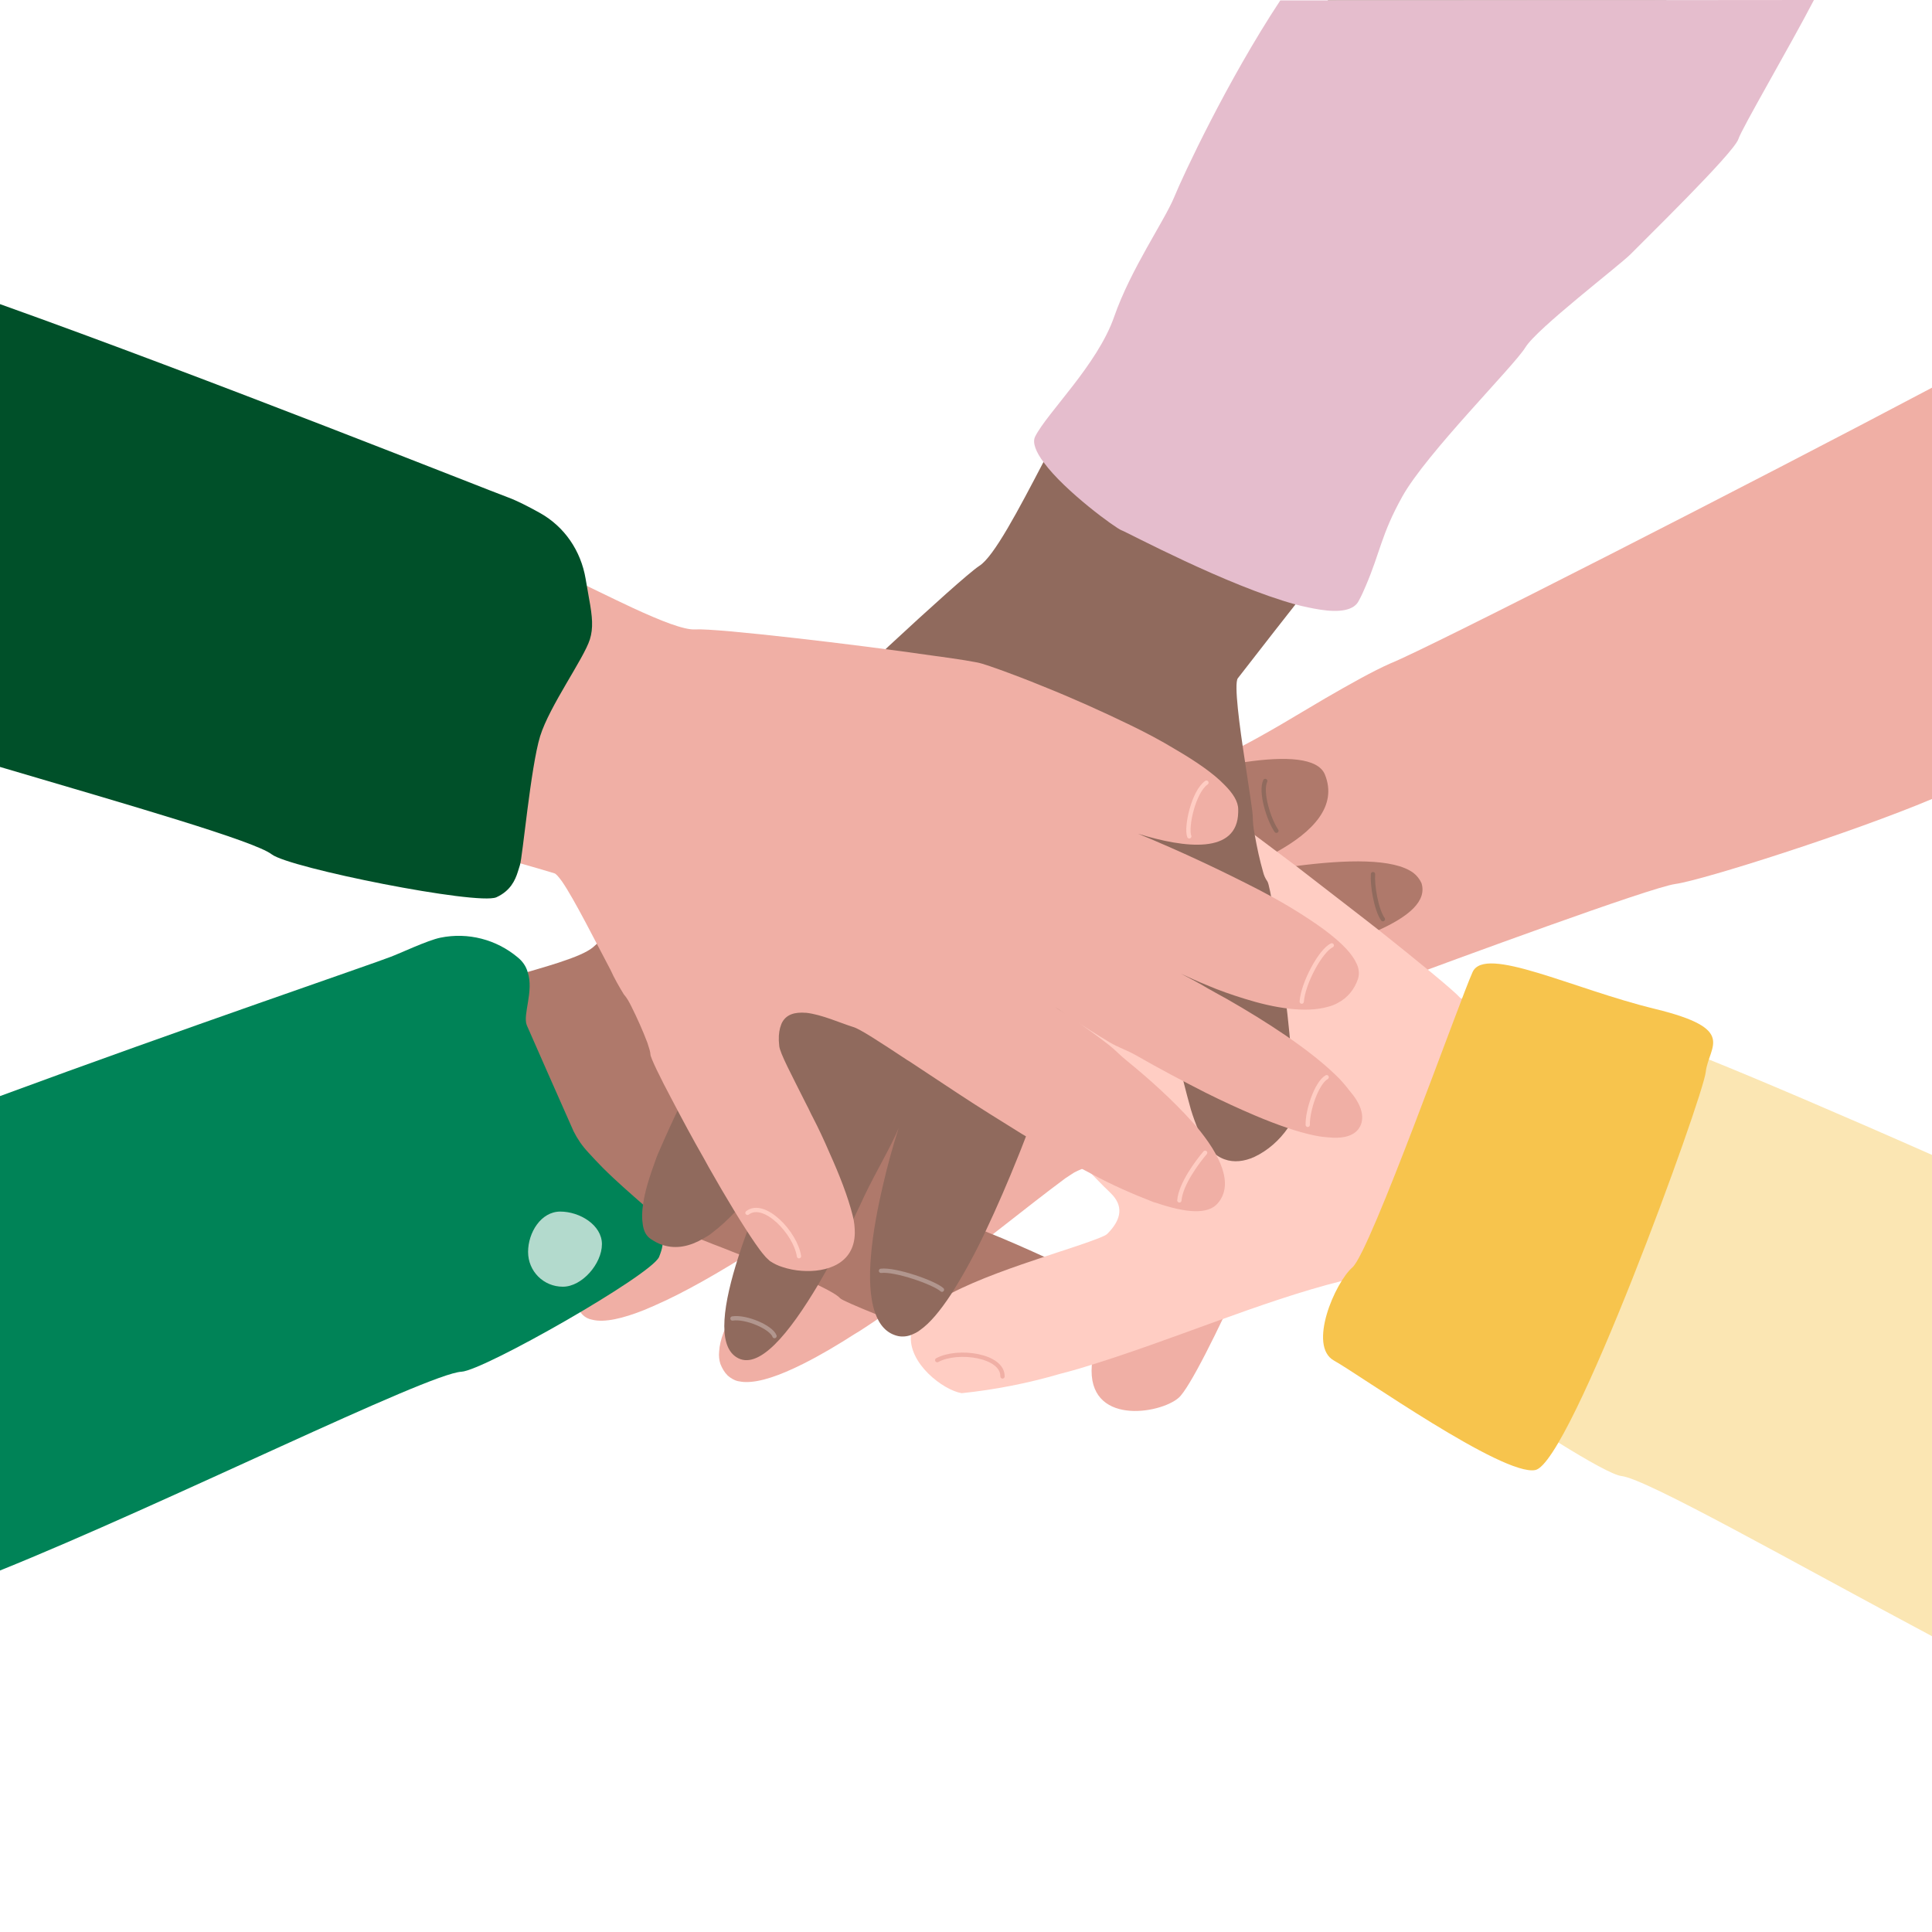
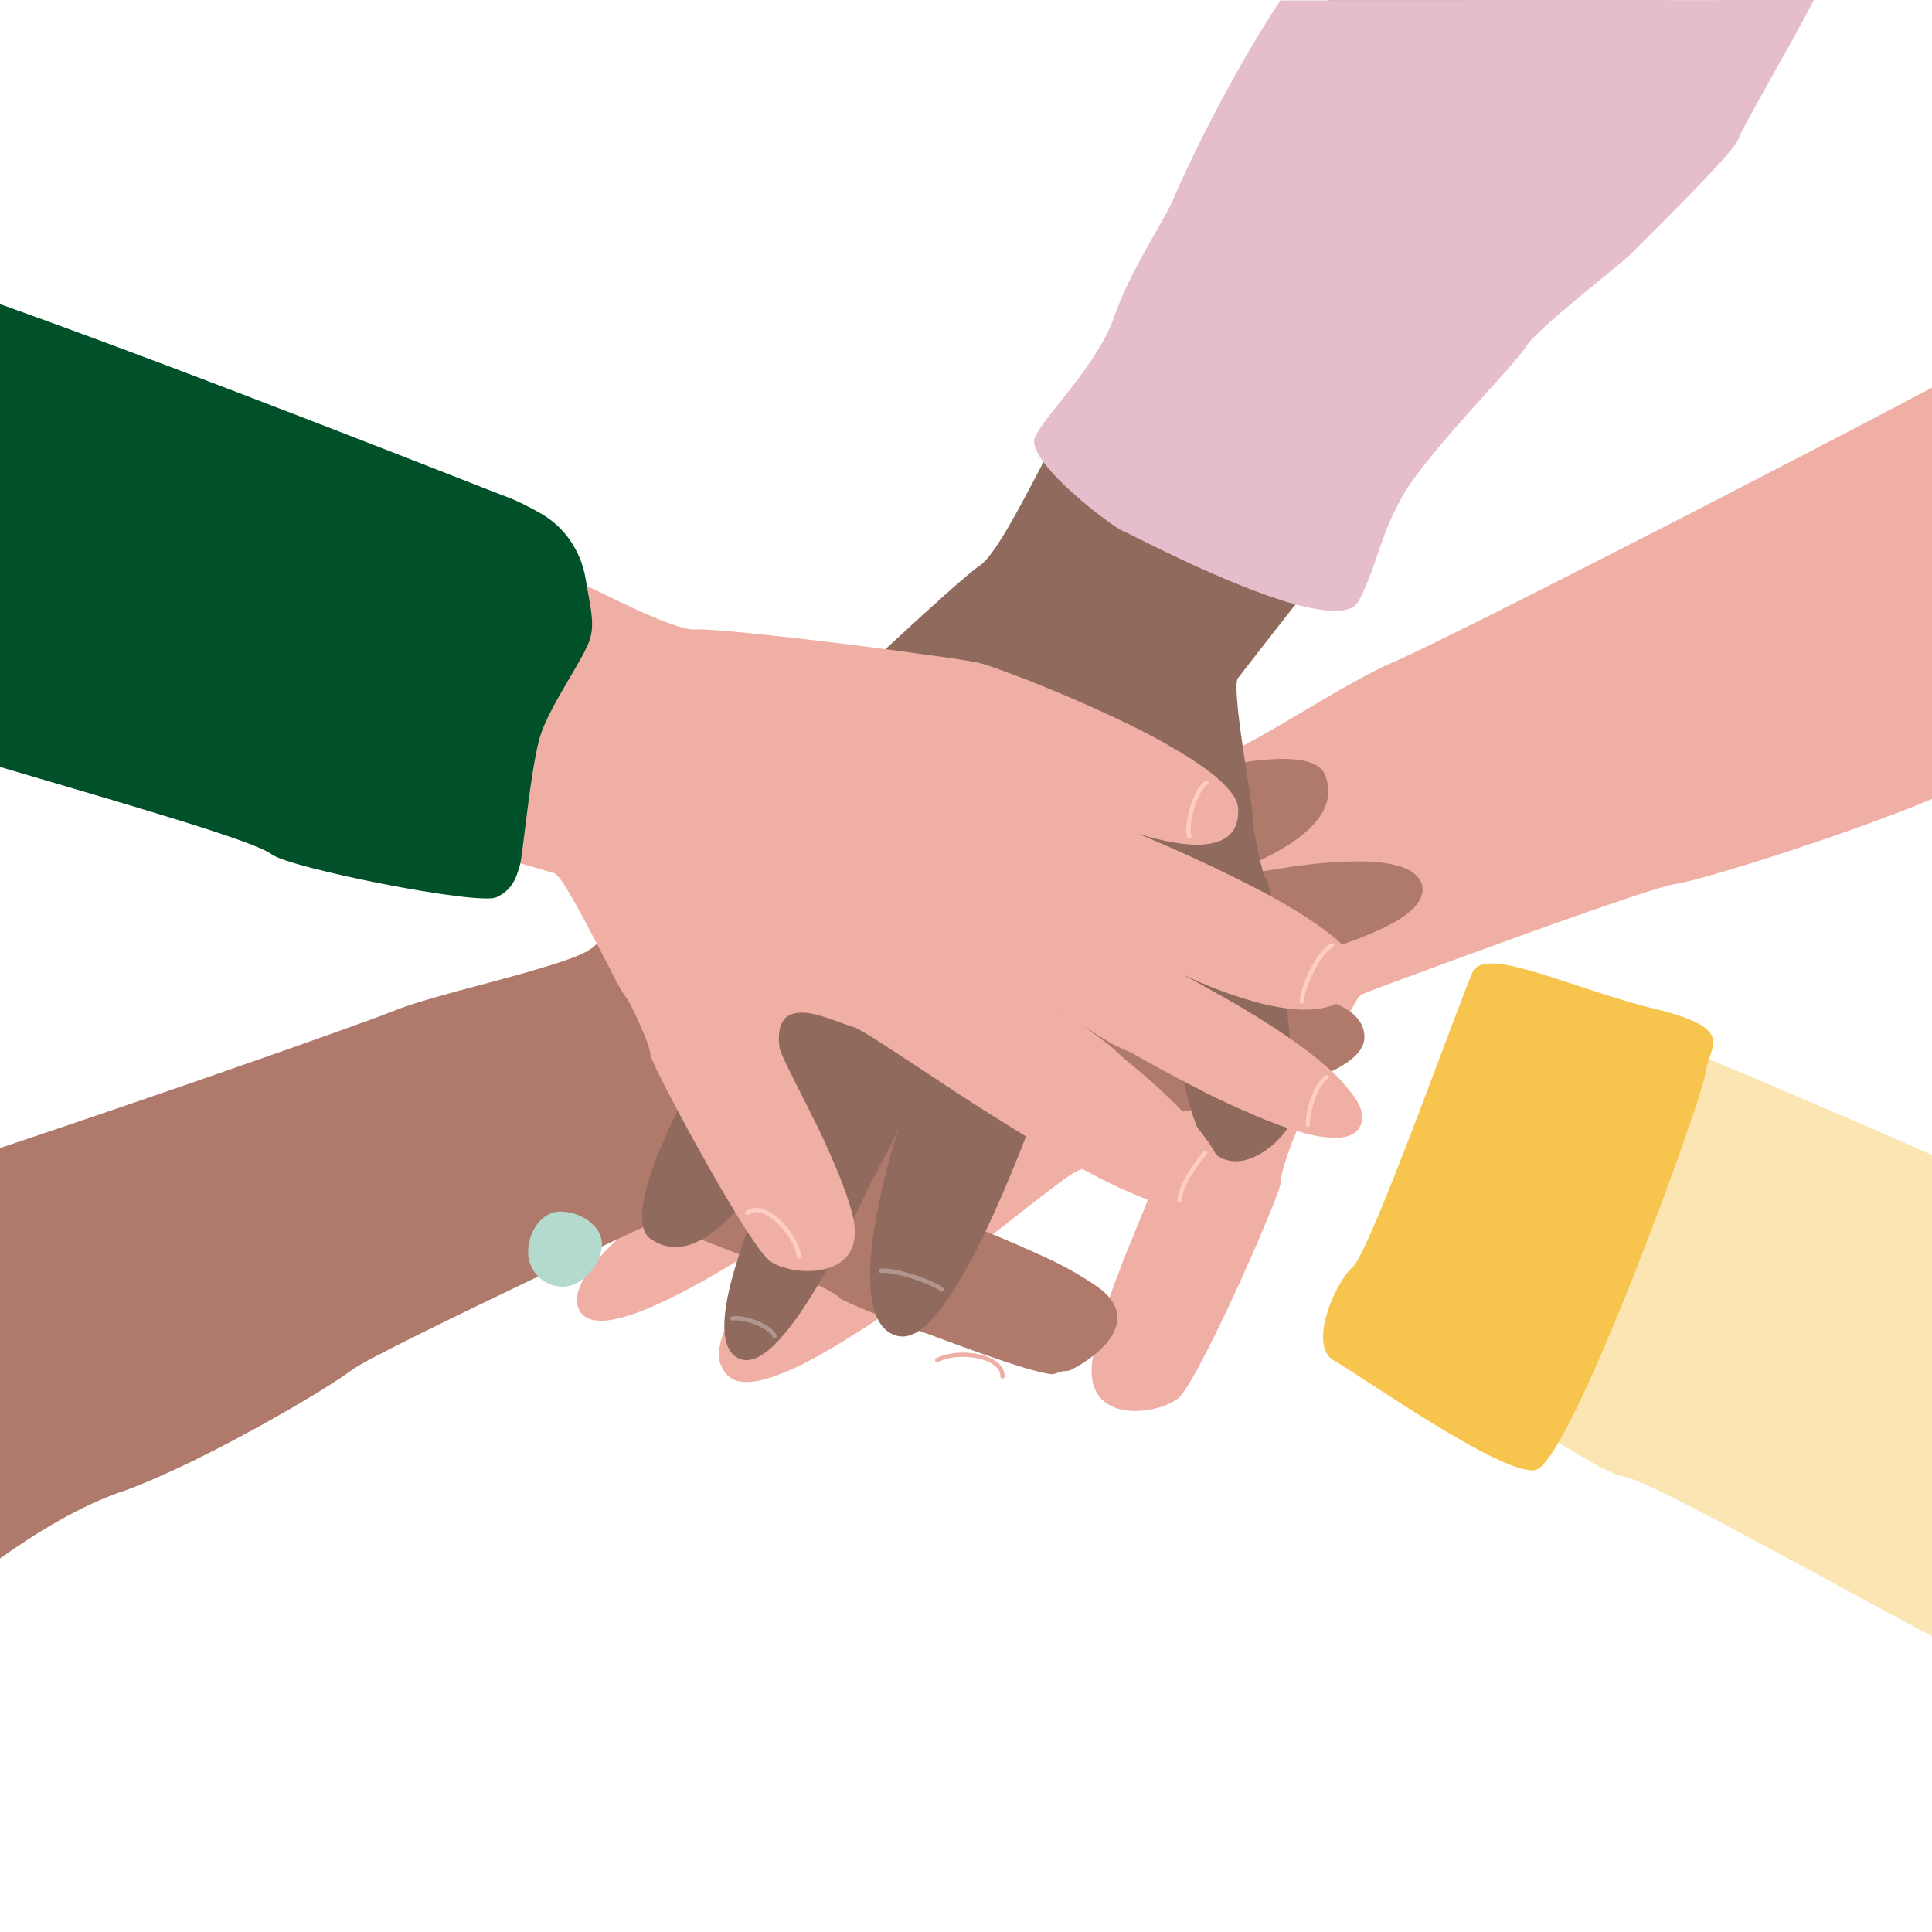
<svg xmlns="http://www.w3.org/2000/svg" version="1.1" viewBox="0 0 450 450">
  <style>
    .st0{fill:#f0afa5}
  </style>
  <path fill="#f0afa5" d="M450 90.3v95.8c-18.5 7.8-53.3 18.9-59.8 19.8-5.8.8-51.1 17.5-67.3 23.5-3.2 1.2-5.2 2-5.7 2.2-.6.2-1.6 1.9-2.8 4.2-.7 1.4-1.5 3.1-2.3 4.9-.7 1.6-1.4 3.2-2.1 4.9-2.5 5.7-4.9 11.6-6.1 14.2l-.6 1.2c-1.6 2.3-5.2 12.3-5 14.5 0 .1 0 .4-.2.8-.1.5-.3 1.1-.6 1.8l-.9 2.4c-1 2.5-2.3 5.6-3.8 9.1-1 2.4-2.2 4.9-3.3 7.5-5.7 12.6-12.5 26.4-15 28.5-4.4 3.8-21.3 6.5-20.2-7.6 0-.5.1-1 .2-1.5.5-3.2 1.3-6.3 2.3-9.4 1.9-6 4.4-12.5 6.6-17.9l.6-1.4c1-2.6 2-4.9 2.8-6.9 1-2.5 1.6-4.4 1.6-5.2.1-12.9-11.7-5.3-17.4-3l-.8.4c-.5.3-1.2.8-2 1.3-2.4 1.8-4.8 3.6-7.1 5.4-4.5 3.5-10.2 8-16.5 12.8l-5.6 4.2c-5.1 3.9-10.4 7.6-15.7 11.2-1.4.9-2.8 1.9-4.2 2.7-3.9 2.5-7.9 4.9-12.1 7-5.4 2.7-10 4.3-13.4 4.2-.6 0-1.1-.1-1.7-.2-.9-.2-1.7-.7-2.4-1.3-.8-.8-1.3-1.7-1.7-2.7-.3-.9-.4-1.9-.3-2.9.3-5.4 4.9-12.3 10.8-19.1 1.5-1.7 3.1-3.5 4.7-5.1 4.6-4.7 9.4-9.2 14.4-13.5 3.1-2.7 5.5-4.6 6.3-5.3-9.1 6.8-18.4 13.3-28 19.4-7.9 5-16.3 9.9-23.5 13l-2.1.9c-5 2-9.3 3-12.1 2.3-1.8-.3-3.1-1.6-3.5-3.4-.9-3.9 2.9-9.2 8.6-14.7 3.8-3.6 8.5-7.4 13.3-11 2.6-1.9 5.3-3.8 8-5.7l2.7-1.8c2.1-1.4 4-2.6 5.8-3.8l.4-.2-.4.2c-1.7 1-3.6 2-5.5 2.9-.7.4-1.4.7-2.1 1-3.1 1.5-6.2 2.8-9.4 3.9-2.5.9-5.1 1.6-7.5 2-4.6.9-8.7.8-11.9-1-1.9-1.1-3.5-2.8-4.3-4.8-.5-1.2-.4-2.4.1-3.6 1.7-4.9 9.4-11.1 19-17.4l.2-.1c7.4-4.8 15.1-9.2 22.9-13.3 1.5-.8 3.1-1.6 4.7-2.5.6-.3 1.1-.6 1.6-.9l-1.9.7c-2.3.9-4.7 1.6-7.1 2.2-5.1 1.1-9.6 1.2-12.2-1.1-.3-.2-.6-.5-.8-.8-.9-1.1-1.5-2.7-1.6-4.8-.1-3.1 3.1-6.9 8.1-11.1 1.1-.9 2.4-1.9 3.7-2.9 1.9-1.4 4-2.8 6.2-4.2 15.5-10 35.9-19.4 38.7-20.5 1.1-.4 5-1.4 10.5-2.6 17.5-3.9 50.5-10.6 55.5-10.7 1.6 0 4.4-1.1 7.9-2.8 3.1-1.5 6.8-3.6 10.6-5.8 3.4-2 6.9-4.1 10.3-6.1 5.7-3.3 11.2-6.4 15.3-8.2 9-3.6 85.5-42.7 126.1-64.2z" class="st0" />
  <path d="M321 216.7c-1.8.8-3.7 1.6-5.6 2.3-2.9 1.1-6 2.1-9.3 3-2.5.7-5 1.4-7.6 2.1l-3.9.9c-6.8 1.6-13.7 3.1-20.6 4.3l-2.2.4c-7.4 1.3-12.6 2.1-13 2.2 5.7-.7 11.5-1.2 17.2-1.4 1.3-.1 2.6-.1 4-.1 4.2-.1 8.7-.1 13 .1 3 .2 5.9.4 8.9.9 2.5.4 4.8.9 6.8 1.5 5.4 1.7 9.1 4.4 9.1 8.7 0 4-5.2 7.4-13.3 10.3-1.4.5-2.8.9-4.2 1.4-1.6.5-3.3.9-5 1.4-5.8 1.5-11.7 2.7-17.6 3.8-3.1.6-6.2 1.1-9.4 1.6l-1.7.3c-10.2 1.6-20 2.8-27.3 3.8-2.3.3-4.4.6-6.1.9-3.3.5-5.6.9-6.4 1.3l-.7.3c-6 2.5-18.3 5.6-9.4 14.3 1.1 1.1 6.4 3.1 13 5.9 4.8 1.9 9.5 4 14.1 6.1 4.1 1.9 8 4.1 11.8 6.7 10.2 7.3 1.4 15.2-4.9 18.7-1.7 1-1.9.9-3.2 1-.2 0-2.1.7-2.4.7-4.9-.5-18-5.3-30.6-10l-1.6-.6c-3.3-1.2-6.3-2.4-8.9-3.4-4.7-1.9-7.9-3.3-8.3-3.7-.6-.7-2.5-1.8-4.8-2.9-3.3-1.7-7.4-3.4-9.1-3.7-.6-.1-2.5-.8-5-1.8l-4.3-1.7-4.3-1.7c-1.4-.5-2.8-1.1-4.1-1.6-3.4-1.3-6.8-2.5-10.3-3.5-1.3-.3-2.2-.5-2.6-.3l-1.1.5c-8.2 3.8-16.5 7.7-24.7 11.6-18.4 8.8-40.3 19.4-43.6 21.9-5.6 4.3-33.3 20.7-52.2 27.8-10.9 3.5-21.9 10.5-29.6 16v-95.6c39.8-13.3 84.1-28.9 91.3-31.8 7.4-3 20.9-6.1 31.6-9.2 3.4-1 6.5-1.9 9-2.8 3.2-1.1 5.5-2.2 6.6-3.3 1.3-1.3 6.1-4.8 12.4-9.2 4.8-3.4 9.7-6.7 14.6-10l.2-.2c3.5-2.4 7-4.7 10.3-6.9 9-6 16.5-10.8 18.2-11.6.6-.3 1.9-.8 3.8-1.5 9.9-3.7 19.9-7 30.1-9.8 9.3-2.5 18.7-4.4 25.3-4.4 3.8 0 6.8.7 8.2 2.3.9.9 1.6 2 2 3.2 1 2.7-.1 5.3-2.3 7.7-3 3.3-8.2 6.2-13.6 8.6 6.6-2.2 13.3-4.2 20-6.1l.9-.2c2.1-.6 4.3-1.1 6.5-1.7 4.9-1.2 9.9-2.2 14.9-3 9.6-1.4 17-1 18.6 2.9 3 7.4-2.9 13.4-11.2 18-1.3.7-2.6 1.4-3.9 2-3.5 1.6-7.1 3-10.7 4.2-2.1.7-4.2 1.4-6.1 1.9 5.8-1.4 11.7-2.6 17.6-3.6 2.5-.4 5.1-.8 7.7-1.2 11.6-1.5 22.6-1.8 27.2 1.6.8.6 1.5 1.5 1.9 2.4 1.3 4.2-3 7.8-10.1 11z" style="fill:#af796b" />
-   <path d="M154.3 290.1c-.1.8-.4 1.7-.8 2.7-2 4.3-40.8 26.4-46 26.7-7.9.4-68.8 30.7-107.5 46.3V255.3c42-15.5 87.7-31.1 90.9-32.4 2.2-.8 8.7-3.9 11.7-4.5 6.4-1.3 13 .4 18 4.6 1.1.9 1.9 2 2.3 3.4 1.5 4.5-1.2 9.9-.2 12.4 1.9 4.4 7.9 17.9 10.9 24.7.9 1.8 2 3.4 3.4 4.9 1.1 1.2 2.2 2.4 3.4 3.6 3.2 3.2 6.8 6.3 9.3 8.5 1.7 1.5 2.8 2.6 3 3 .2.4.4.9.7 1.5.6 1.4 1.2 3.1.9 5.1z" style="fill:#008357" />
-   <path d="M450 279.1v92.4c-3.1-2-6.4-3.7-9.7-5.2-24.1-13-47.9-29-70.6-43.5-11.4-7.3-22.6-14.1-33.4-20-4.3-2.3-8.6-4.6-13-6.6-3.7.6-7.3 1.3-10.9 2.2-18.8 4.7-39.4 13.8-59.8 20-1.9.6-3.8 1.1-5.7 1.6-7.5 2.2-15.2 3.7-22.9 4.5-4.3-.7-12.6-7-11.8-13.7.1-.6.2-1.1.4-1.7.7-2 2.4-4 5.3-5.8 1.1-.7 2.3-1.4 3.5-2 6.5-3.4 15-6.3 22.2-8.7 5.2-1.7 9.8-3.2 12.3-4.2 1-.4 1.7-.7 2-1 3.6-3.6 3.6-6.7.9-9.4l-.6-.6c-2.8-2.5-7.7-8.9-14-10.8l-5.2-4.3c-2.1-.6-1.6 2.9-4 2.3-3.5-.9-5.2 2.6-9.1 1.8l-4.1-.9c-4.2-.9-8.4-1.8-12.7-2.7l-.8-.2c-7.4-1.5-14.7-3.2-22-5.1-1.6-.4-3.1-.9-4.6-1.3-1.4-.4-2.8-.8-4.1-1.3-6.1-2.1-11.1-4.4-14.2-7-1.3-1.1-2.4-2.4-3.1-4-.3-.8-.5-1.7-.5-2.6 0-.3.1-.6.1-.9.9-4.2 5.5-6.6 11.8-7.6 2.7-.5 5.5-.7 8.2-.8h.2c16.6-.6 37.6 3.6 39.2 3.9-1.9-.4-44.4-9.8-62.5-20.4l-.1-.1c-2.1-1.2-4.1-2.6-5.8-4.3-2-2.1-2.7-4.2-1.8-6.2 1.6-3.7 7.6-4.6 15.3-4.1l.9.1h.4c4.9.5 9.8 1.3 14.6 2.4 7.7 1.7 15.4 3.8 22.9 6.1-5.5-2-12.3-4.9-18.1-8.3l-.2-.1c-3.4-2.1-6.6-4.4-8.9-6.9-1.9-2-3.2-4.2-3.7-6.4-.2-1-.3-2-.2-3 .1-1.2.4-2.4 1-3.6.8-1.7 2.8-2.6 5.5-2.9 1.1-.1 2.4-.2 3.8-.1 4.3.2 9.7 1.3 15.6 2.9 11.5 3.1 24.9 8.2 35.3 12.4-10.2-5.4-19.8-12.9-13-20 .1-.2.3-.3.5-.5 1.4-1.3 4-1.9 7.3-1.8 8.3.3 21.5 4.4 33.3 8.8 2.2.8 4.3 1.7 6.4 2.5l.7.3c3.7 1.5 7.1 2.9 10 4.2 4.5 2 7.8 3.5 8.7 4.1 1.8 1.1 3.5 2.4 5.2 3.6l9.6 7.2c4.9 3.8 10.5 8.1 15.9 12.3l3.2 2.5c9.3 7.4 17.4 14 19.1 15.9l.4.1c8.2 3.4 19.1 8 31.8 13.4 7.3 3.1 15.1 6.4 23.3 9.9 17.9 8 36.1 15.6 54.3 23.2z" style="fill:#ffcdc3" />
  <path d="M450 269v112.1c-32.5-17.3-66.4-36.6-72.3-37.3-1.9-.2-7.8-3.5-14.7-7.8-12.5-7.8-28.3-19.1-29.4-22-1.1-3.7.2-7.4 2.7-11.2 4.5-7 12.7-14.3 16.6-22.5 3.5-6.6 5.6-20 7.8-24.2 2-3.1 6.4-7 11.5-9.8 5.6-3.1 12.2-4.9 17.4-2.8.9.2 3.9 1.4 8.5 3.3 10.7 4.3 30.2 12.6 51.9 22.2z" style="fill:#fbe6b3" />
  <path d="M357.6 342.4c8.2-1.6 39-86.6 39.7-92.7.7-6.1 7.5-10-11.8-14.7s-39.6-14.9-42.5-8.6-23.8 65.2-28 68.8c-4.1 3.6-10.4 18.3-4.3 21.7s39.4 27 46.9 25.5z" style="fill:#f7c44d" />
  <path d="M408.1 20.2s-21.4 16.2-32.5 33c-11.1 16.8-33.3 40.2-38.7 44.7-3.5 2.9-22 26.1-35.1 42.8l-5.1 6.5-8.4 10.8c-.9 1.3.4 11.1 1.7 19.5.9 6.1 1.8 11.6 1.8 12.8 0 .9.1 2.5.5 4.4.5 2.8 1.1 5.6 1.9 8.4.2.8.5 1.5 1 2.2.3.4.9 3.4 1.6 7.7.3 1.9.6 4.2 1 6.6l.6 4.5.9 6.9.1 1.3c.7 5.5 1.2 11.1 1.6 15.9l.2 2.7.1 2c.2 3.8.2 6.6-.2 7.7-.3.8-.6 1.5-1.1 2.1-2 2.9-4.7 5.3-7.9 6.8-4.5 2-9.7 1.4-12.9-6.1-.7-1.6-1.3-3.3-1.8-4.9l-.9-3.3c-2.2-8-3.6-17.4-4.8-24.3l-.1-1-.3-1.8-.1-.7c-.5-3.1-1-5.3-1.5-6-6.7-11-12.7 1.6-16.4 6.6-.8 1.1-2.6 5.7-5 12.2l-.5 1.2-3.1 8.4c-1.8 4.8-3.6 9.6-5.5 14.3l-1.4 3.6-.6 1.5c-2.4 6-5 12-7.6 17.5-2.4 5.1-5.1 10.1-8.1 14.8-2.5 3.8-4.9 6.7-7.2 8.3-.6.5-1.3.8-2 1.1-1 .4-2.1.5-3.1.3-2.7-.6-4.4-2.6-5.4-5.5-2.4-6.9-.7-18.8 1.9-29.8 1-4.4 2.2-8.7 3.6-13.1-1.9 4.5-5.1 9.8-7.9 15.6-3.2 7-6.8 13.9-10.7 20.6-7 11.8-14.1 20.4-19.2 17.1-4.5-2.9-3-12.5.5-23.4l.3-.9c.6-1.9 1.3-3.8 2-5.7 2.6-6.8 5.5-13.6 8.7-20.2l1.4-2.8c-.5.8-.9 1.7-1.5 2.6-3.1 5.4-7.2 11.6-11.6 16.5-1.7 1.8-3.5 3.5-5.5 5-.6.5-1.3.9-2 1.3-3.1 1.8-6.3 2.5-9.4 1.5-1-.3-1.9-.8-2.8-1.4-1.1-.7-1.7-1.9-1.9-3.5-.2-1.3-.2-2.9.1-4.7.4-2.9 1.5-6.4 2.9-10.2.3-.9.7-1.8 1.1-2.7 2.9-6.7 6.1-13.3 9.6-19.7 1.7-3.2 3.5-6.3 5.2-9.3l.9-1.6c.8-1.4 1.7-2.8 2.5-4.2l.9-1.6c-1.7 2.4-3.7 4.6-5.7 6.8-2.4 2.4-4.9 4.4-7.2 5.4-2.8 1.1-5.4 1-7.7-1.1-.6-.5-1.1-1.1-1.5-1.8-2.7-3.9.6-13.9 5.8-24.7l.1-.2c2.1-4.3 4.4-8.7 6.8-12.9l.9-1.6.3-.6c3.6-6.2 7.3-12.3 11.2-18.3 1-1.5 2-2.9 3-4.4 1.8-2.2 15.5-15.4 28.1-27.2 9.7-9 18.7-17.1 21.1-18.7 3.4-2.1 9.2-13.2 14.9-24.1 3.8-7.1 7.5-14.2 10.6-18.5 4.8-6.8 33-51.6 55.7-89.1h78.8l20 20.1z" style="fill:#906a5d" />
  <path d="M205.2 296c3.3-.4 12.3 2.7 14.2 4.4m-48.8 6.7c3.1-.5 9 2 9.8 4.1" style="fill:none;stroke:#b1968e;stroke-linecap:round;stroke-linejoin:round" />
-   <path d="M297.3 193.5c-1.8-2.6-3.8-9.1-2.6-11.6m27.4 32.2c-1.6-2.3-2.5-8-2.3-10.5" style="fill:none;stroke:#906a5d;stroke-linecap:round;stroke-linejoin:round" />
  <path d="M422.5 0c-5.5 10.6-16.8 29.9-17.6 32.4-1.1 3.3-22.4 24-25.1 26.8C377 62 358 76.5 355.3 80.9c-2.6 4.3-23.1 24.7-28.7 34.8-4.9 8.8-5.1 12.9-8.5 20.8-.5 1.2-1 2.3-1.6 3.4-1.1 2.3-4.5 2.8-9 2.1-1.9-.3-3.8-.7-5.7-1.2-16.1-4.4-39.4-16.9-40.6-17.3-1.2-.4-13.1-9-18.1-15.8-1.8-2.4-2.7-4.6-2-6 2.8-5.6 14.5-16.7 18.4-27.9 3.9-11.2 11.7-22.3 14-27.9 2-4.9 12.3-27 24.7-45.8L422.5 0z" style="fill:#e5bdcd" />
  <path d="M317 261.9c-.9 2.3-3.2 3.2-6.5 3.1-1.4-.1-2.8-.2-4.2-.5-4-.8-8.8-2.5-13.8-4.6-4-1.7-7.9-3.5-11.7-5.4-5.5-2.8-10.8-5.6-16.2-8.7-2.1-1.2-4.3-1.9-6.1-3-6.6-3.9-11.3-7.4-12.7-8.2 1.5 1 6.6 4.2 12.5 8.8 1.4 1.1 2.7 2.5 4.2 3.7 5.3 4.3 10.8 9.3 15.1 14.1l1 1.1c5.7 6.8 8.8 13.5 5.1 17.9-2.3 2.8-7.5 2.3-14.3 0l-.7-.2c-4.9-1.9-9.7-4-14.3-6.5-3.7-1.9-7.4-4-10.9-6.1-1.8-1.1-3.6-2.2-5.5-3.3-5-3.1-10-6.2-15-9.5-4.1-2.7-7.9-5.2-11.2-7.4l-.5-.3c-6.5-4.3-11.1-7.3-12.6-7.7-2.9-.9-7.3-2.9-10.9-3.3h-.1c-2.5-.2-4.7.3-5.7 2.6l-.3.9c-.3 1.1-.4 2.5-.2 4.2.1 1.6 3 7 6.4 13.8.5.9.9 1.9 1.4 2.8 1.4 2.7 2.7 5.5 3.9 8.3 2.3 5.1 4.3 10.2 5.4 14.6.4 1.5.5 2.9.5 4.1-.1 7.2-6.6 9.2-12.3 8.8-1.6-.1-3.1-.4-4.6-.9-1-.3-2-.8-2.9-1.4-.4-.4-.9-.8-1.2-1.2-.8-.9-1.5-1.9-2.2-2.9-2.9-4.2-6.9-10.8-10.8-17.7l-1.1-2c-2.7-4.7-5.2-9.4-7.3-13.4-3.1-5.8-5.2-10.2-5.2-10.9 0-.5-.3-1.5-.7-2.7-1.1-2.9-2.4-5.8-3.8-8.6-.5-1-1-1.9-1.7-2.7-1.1-1.8-2.2-3.7-3.1-5.7-3.4-6.4-8.4-16.4-11.3-20.6-.8-1.1-1.4-1.8-1.8-1.9-2.6-.9-67.7-19.4-74.8-19.8-5.5-.4-26.3-3.9-44.1-8.9v-90c41.8 17.6 97.7 39.7 106.1 42.6 7.8 2.7 20.8 9.5 31.1 14.3 6.5 3 12 5.2 14.6 5 4.9-.3 37.3 3.5 55.2 6.1 6 .8 10.4 1.5 11.6 1.9 1.4.4 6.9 2.3 14 5.2 7 2.8 13.9 5.9 20.7 9.2 3.5 1.7 6.9 3.5 10.2 5.5 4.8 2.8 8.9 5.6 11.5 8.3 2 2 3.2 3.9 3.2 5.7v.7c-.2 9.8-12.3 8.4-23.3 5 9.7 4 19.1 8.4 28.4 13.2 4.6 2.4 9 5 13.2 7.9 4.6 3.2 7.9 6.2 9.2 9 .6 1.1.8 2.5.4 3.7-.8 2.4-2.4 4.4-4.7 5.6-.7.4-1.5.7-2.3.9-5.2 1.5-12.5.3-19.5-1.9-2.9-.9-5.8-1.9-8.6-3.1-2.2-.9-4.2-1.8-6.1-2.7 2.1 1.1 4.2 2.2 6.2 3.4l2.5 1.4 2 1.1c9.1 5.2 19 11.6 25.2 17.6 1.2 1.1 2.3 2.4 3.3 3.7 2.6 3 3.5 5.7 2.7 7.9z" class="st0" />
  <path d="M274.7 279.6c.3-3.8 4.2-9 6-11.1m-3.7-73.7c-.8-2.2 1-10.4 4-12.5m22.2 51c.3-4.3 4.4-11.9 7-13.1m-5.6 41.8c-.1-3.2 2-9.7 4.4-11.1m-134.9 31.6c3.9-3 11.2 4.7 12 10.1" style="fill:none;stroke:#ffcdc3;stroke-linecap:round;stroke-linejoin:round" />
  <path d="M233.5 320.6c.1-4.9-10.4-6.4-15.2-3.8" style="fill:none;stroke:#f0afa5;stroke-linecap:round;stroke-linejoin:round" />
  <path d="M140.2 289.8c0 4.5-4.6 9.9-9.1 9.9s-8.1-3.6-8.1-8.1 3-9.4 7.5-9.4 9.7 3.1 9.7 7.6z" style="fill:#b3dacd" />
  <path d="M137.4 148.9c-1.4 4.5-9.4 15.5-11.6 22.6-2.2 7.2-4.1 28.3-4.7 30-.1.4-.3.9-.5 1.6-.6 1.9-1.7 4.4-5 5.9-4.4 1.9-48.1-6.8-52.3-10-4-3.1-32.9-11.4-63.4-20.4V70.8c48.2 17.2 114.4 43.6 118.3 45 2.2.8 4.9 2.2 7.6 3.7 5.7 3.2 9.5 8.8 10.6 15.3l.8 4.6c.8 4.3 1 6.9.2 9.5z" style="fill:#005029" />
</svg>